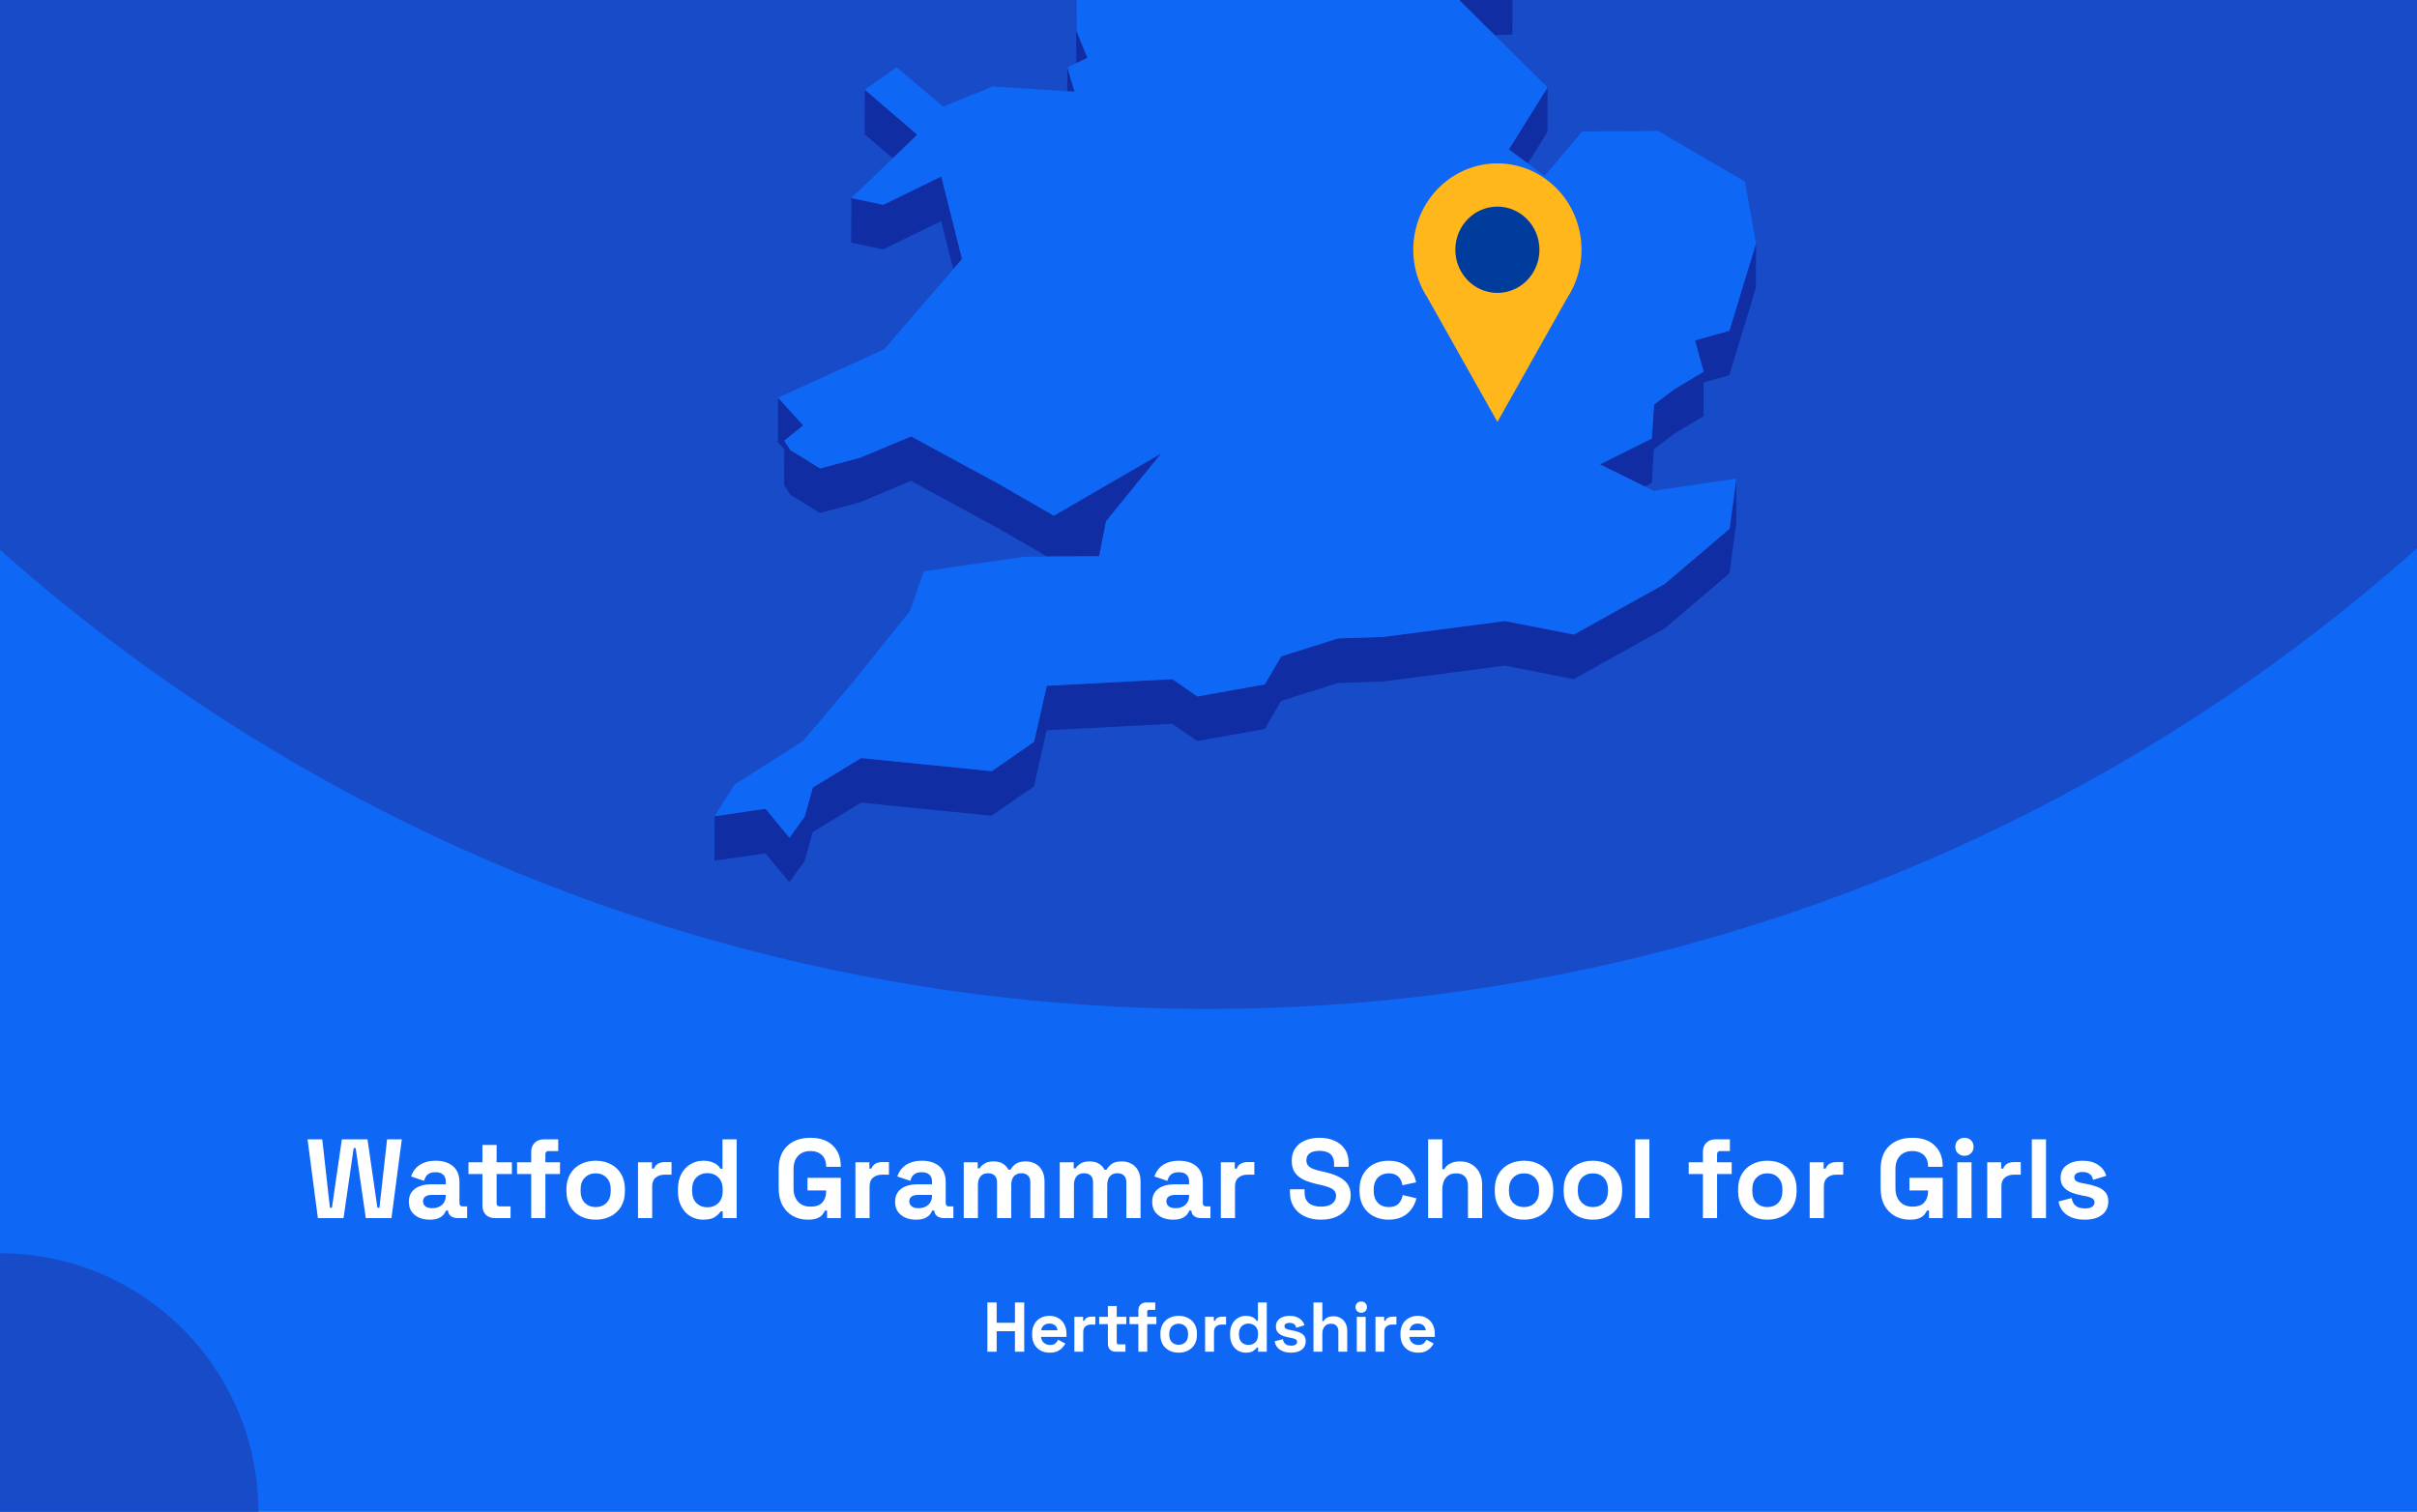
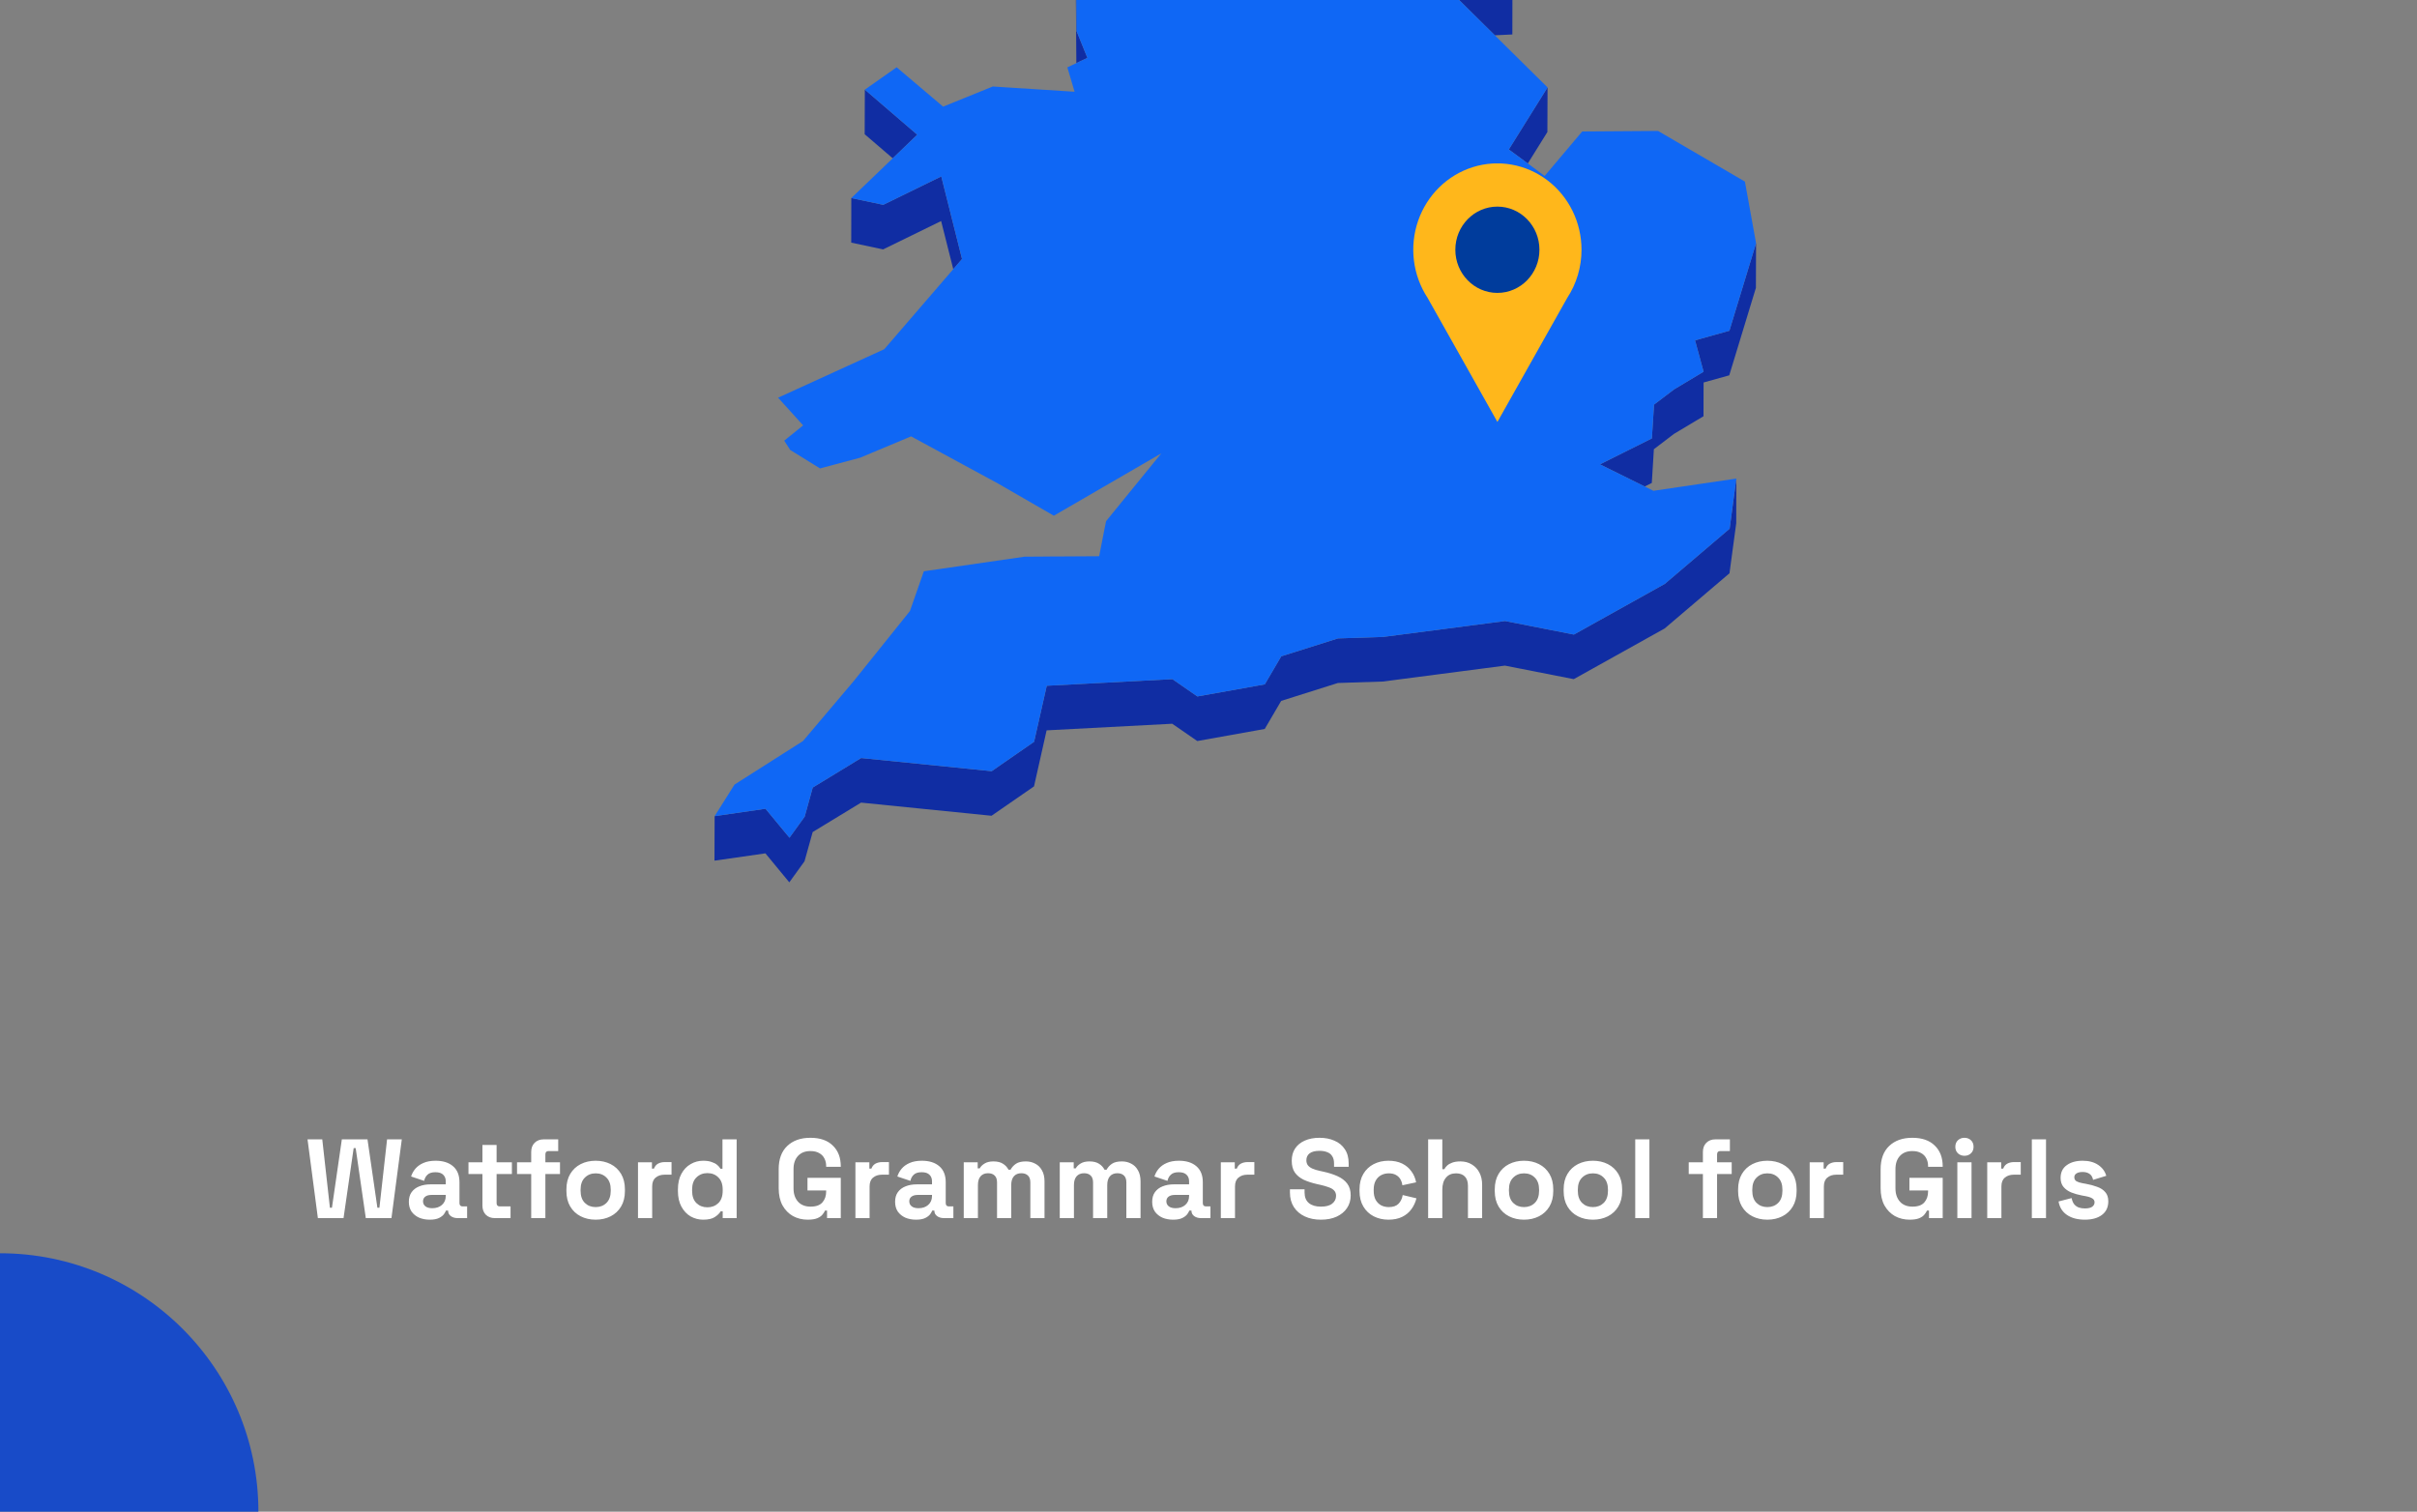
<svg xmlns="http://www.w3.org/2000/svg" fill="none" height="860" viewBox="0 0 1375 860" width="1375">
  <rect x="0" y="0" width="1375" height="860" fill="#808080" stroke="none" />
  <g clip-path="url(#clip0_1708_2121)">
-     <rect fill="#0F67F5" height="860" width="1375" />
-     <circle cx="687" cy="-460" fill="#184BC8" r="1034" />
    <g clip-path="url(#clip1_1708_2121)">
      <path d="M850.394 20.082L860.359 19.601L860.403 -5.766L844.231 -5.023L815.865 -14.076L844.188 13.959L850.394 20.082Z" fill="#102DA3" />
      <path d="M599.121 -53.7L588.893 -72.2L569.75 -107.846L569.662 -82.478L588.806 -46.833L599.077 -28.332L612.146 -25.533L612.058 -0.603L612.321 35.917L612.364 35.874L618.615 32.943L612.452 17.723L612.146 -25.97L626.132 -47.926L599.121 -53.7Z" fill="#102DA3" />
-       <path d="M611.314 52.185L607.206 38.32L607.162 51.923L611.314 52.185Z" fill="#102DA3" />
      <path d="M521.802 76.634L491.994 51.004L491.906 76.371L507.859 90.061L521.802 76.634Z" fill="#102DA3" />
      <path d="M869.145 92.992L880.291 75.104L880.378 49.736L858.35 85.032L869.145 92.992Z" fill="#102DA3" />
      <path d="M484.256 138.04L502.394 141.889L535.394 125.75L542.299 153.13L547.282 147.356L535.481 100.383L502.482 116.522L484.3 112.673L484.256 138.04Z" fill="#102DA3" />
      <path d="M983.833 188.163L964.296 193.63L969.147 211.475L952.363 221.534L940.956 230.194L939.732 249.439L910.186 264.178L935.667 276.774L939.688 274.762L940.868 255.562L952.276 246.858L969.103 236.799L969.147 217.598L983.745 213.531L998.912 163.758L998.999 138.391L983.833 188.163Z" fill="#102DA3" />
-       <path d="M449.51 281.366L466.425 291.863L489.328 285.74L518.218 273.581L567.651 300.435L595.712 316.618L599.47 316.574H603.273L625.302 316.443L628.099 302.141L629.235 296.499L660.661 257.923L599.514 293.394L567.739 275.068L518.306 248.257L489.371 260.373L466.512 266.496L449.554 255.999L446.145 250.707L456.897 242.003L442.648 226.258L442.561 251.581L446.145 255.561L446.101 276.074L449.51 281.366Z" fill="#102DA3" />
      <path d="M947.075 332.187L895.369 361.01L856.207 353.312L786.8 362.365L761.187 363.196L728.887 373.387L719.534 389.351L681.159 396.218L666.954 386.377L595.492 390.138L588.28 422.023L564.154 438.73L489.895 431.251L462.359 448.046L457.77 464.622L449.116 476.606L435.479 460.117L406.544 464.316L406.457 489.64L435.435 485.485L449.028 501.974L457.682 489.99L462.315 473.37L489.851 456.618L564.066 464.097L588.236 447.39L595.404 415.506L666.866 411.744L681.115 421.585L719.49 414.718L728.843 398.755L761.1 388.564L786.712 387.733L856.12 378.679L895.282 386.377L946.987 357.554L983.877 326.151L987.723 297.635L987.767 272.268L983.964 300.784L947.075 332.187Z" fill="#102DA3" />
      <path d="M939.733 249.439L940.957 230.195L952.365 221.535L969.148 211.475L964.297 193.631L983.834 188.164L999.001 138.391L992.663 103.314L943.23 74.492L900.091 74.798L878.718 100.121L869.146 92.992L858.35 85.032L880.378 49.736L850.395 20.083L844.189 13.96L815.866 -14.076L844.232 -5.022L860.404 -5.766L788.199 -113.49L750.305 -126.261L717.349 -218.108L715.12 -242.644L637.802 -305.057L623.772 -300.64L605.983 -295.041L596.76 -292.155L579.889 -298.015L606.026 -318.747L642.347 -333.53L627.093 -347.176L616.56 -356.535L672.593 -441.079L677.139 -466.271L694.534 -486.259L661.316 -515.869L570.317 -511.276L545.754 -498.855L519.879 -485.778L548.595 -528.334L545.972 -530.302L531.636 -540.842L595.231 -606.142L593.133 -618.082L597.766 -634.002L574.164 -633.827L499.511 -605.529L492.649 -623.374L478.619 -605.398L470.402 -626.523L458.951 -623.155L437.184 -549.459L452.832 -529.69L437.141 -529.602L421.144 -529.471L408.075 -467.146L421.013 -450.001L417.866 -428.745L414.588 -406.876L379.01 -387.457L382.594 -356.36L380.146 -351.462L369.307 -329.768L381.457 -325.176L446.45 -382.602L449.204 -373.986L446.407 -369.481L429.842 -342.627L419.221 -325.438L423.417 -303.614L421.406 -288.175L411.266 -208.792L422.717 -208.88L437.796 -271.248L445.183 -274.616L464.808 -262.151L494.092 -227.249L484.52 -213.21L467.386 -187.973L463.54 -158.801L450.69 -158.713L474.292 -119.132L481.329 -123.112L483.864 -144.368L511.662 -123.33L530.413 -140.038L568.788 -150.885L604.409 -164.355L584.173 -131.378L569.749 -107.847L588.893 -72.202L599.121 -53.701L626.132 -47.928L612.146 -25.972L612.451 17.721L618.614 32.942L612.364 35.872L612.32 35.916L607.207 38.321L611.315 52.186L607.163 51.923L564.767 49.212L536.532 60.671L510.089 38.278L491.994 51.005L521.802 76.635L507.859 90.062L484.301 112.674L502.483 116.523L535.483 100.384L547.284 147.357L542.301 153.13L503.052 198.661L442.648 226.258L456.896 242.004L446.144 250.707L449.554 256L466.512 266.496L489.371 260.373L518.306 248.258L567.739 275.069L599.514 293.395L660.661 257.924L629.235 296.5L628.099 302.142L625.301 316.444L603.273 316.575H599.47L595.711 316.619L582.862 316.706L525.561 325.016L517.65 347.628L485.569 387.604L456.809 421.587L417.866 446.342L406.545 464.318L435.48 460.12L449.117 476.608L457.771 464.624L462.36 448.048L489.896 431.253L564.155 438.732L588.281 422.025L595.493 390.141L666.955 386.379L681.16 396.22L719.535 389.353L728.888 373.389L761.188 363.199L786.801 362.368L856.208 353.314L895.37 361.012L947.076 332.189L983.965 300.786L987.768 272.27L940.607 279.224L935.669 276.775L910.187 264.178L939.733 249.439Z" fill="#0F67F5" />
    </g>
    <g clip-path="url(#clip2_1708_2121)">
      <path d="M899.699 142.106C899.707 134.429 897.961 126.856 894.601 119.996C891.241 113.137 886.36 107.181 880.35 102.608C874.34 98.034 867.369 94.971 859.996 93.663C852.623 92.355 845.054 92.84 837.897 95.077C830.739 97.315 824.193 101.243 818.783 106.547C813.374 111.851 809.251 118.383 806.747 125.618C804.244 132.853 803.428 140.589 804.366 148.206C805.304 155.823 807.969 163.109 812.148 169.477L832.008 204.76L851.856 240.056L871.716 204.76L891.551 169.527C896.878 161.428 899.716 151.877 899.699 142.106Z" fill="#FFB71B" />
      <path d="M851.843 166.638C865.055 166.638 875.765 155.648 875.765 142.091C875.765 128.535 865.055 117.545 851.843 117.545C838.632 117.545 827.922 128.535 827.922 142.091C827.922 155.648 838.632 166.638 851.843 166.638Z" fill="#003C9C" />
    </g>
    <circle cx="147" cy="147" fill="#184BC8" r="147" transform="matrix(-1 0 0 1 147 713)" />
    <path d="M180.839 693L174.951 648.2H183.335L187.687 687.112H188.839L194.471 648.2H209.063L214.695 687.112H215.847L220.199 648.2H228.583L222.695 693H208.103L202.343 653.192H201.191L195.431 693H180.839ZM244.492 693.896C242.231 693.896 240.204 693.512 238.412 692.744C236.62 691.933 235.191 690.781 234.124 689.288C233.1 687.752 232.588 685.896 232.588 683.72C232.588 681.544 233.1 679.731 234.124 678.28C235.191 676.787 236.642 675.677 238.476 674.952C240.354 674.184 242.487 673.8 244.876 673.8H253.58V672.008C253.58 670.515 253.111 669.299 252.172 668.36C251.234 667.379 249.74 666.888 247.692 666.888C245.687 666.888 244.194 667.357 243.212 668.296C242.231 669.192 241.591 670.365 241.292 671.816L233.868 669.32C234.38 667.699 235.191 666.227 236.3 664.904C237.452 663.539 238.967 662.451 240.844 661.64C242.764 660.787 245.09 660.36 247.82 660.36C252.002 660.36 255.308 661.405 257.74 663.496C260.172 665.587 261.388 668.616 261.388 672.584V684.424C261.388 685.704 261.986 686.344 263.18 686.344H265.74V693H260.364C258.786 693 257.484 692.616 256.46 691.848C255.436 691.08 254.924 690.056 254.924 688.776V688.712H253.708C253.538 689.224 253.154 689.907 252.556 690.76C251.959 691.571 251.02 692.296 249.74 692.936C248.46 693.576 246.711 693.896 244.492 693.896ZM245.9 687.368C248.162 687.368 249.996 686.749 251.404 685.512C252.855 684.232 253.58 682.547 253.58 680.456V679.816H245.452C243.959 679.816 242.786 680.136 241.932 680.776C241.079 681.416 240.652 682.312 240.652 683.464C240.652 684.616 241.1 685.555 241.996 686.28C242.892 687.005 244.194 687.368 245.9 687.368ZM281.484 693C279.393 693 277.686 692.36 276.364 691.08C275.084 689.757 274.444 688.008 274.444 685.832V667.912H266.508V661.256H274.444V651.4H282.508V661.256H291.212V667.912H282.508V684.424C282.508 685.704 283.105 686.344 284.3 686.344H290.444V693H281.484ZM302.197 693V667.912H294.133V661.256H302.197V655.368C302.197 653.192 302.837 651.464 304.117 650.184C305.439 648.861 307.146 648.2 309.237 648.2H317.557V654.856H312.053C310.858 654.856 310.261 655.496 310.261 656.776V661.256H318.581V667.912H310.261V693H302.197ZM338.865 693.896C335.708 693.896 332.871 693.256 330.353 691.976C327.836 690.696 325.852 688.84 324.401 686.408C322.951 683.976 322.225 681.053 322.225 677.64V676.616C322.225 673.203 322.951 670.28 324.401 667.848C325.852 665.416 327.836 663.56 330.353 662.28C332.871 661 335.708 660.36 338.865 660.36C342.023 660.36 344.86 661 347.377 662.28C349.895 663.56 351.879 665.416 353.329 667.848C354.78 670.28 355.505 673.203 355.505 676.616V677.64C355.505 681.053 354.78 683.976 353.329 686.408C351.879 688.84 349.895 690.696 347.377 691.976C344.86 693.256 342.023 693.896 338.865 693.896ZM338.865 686.728C341.34 686.728 343.388 685.939 345.009 684.36C346.631 682.739 347.441 680.435 347.441 677.448V676.808C347.441 673.821 346.631 671.539 345.009 669.96C343.431 668.339 341.383 667.528 338.865 667.528C336.391 667.528 334.343 668.339 332.721 669.96C331.1 671.539 330.289 673.821 330.289 676.808V677.448C330.289 680.435 331.1 682.739 332.721 684.36C334.343 685.939 336.391 686.728 338.865 686.728ZM362.949 693V661.256H370.885V664.84H372.037C372.506 663.56 373.274 662.621 374.341 662.024C375.45 661.427 376.73 661.128 378.181 661.128H382.021V668.296H378.053C376.005 668.296 374.319 668.851 372.997 669.96C371.674 671.027 371.013 672.691 371.013 674.952V693H362.949ZM399.999 693.896C397.481 693.896 395.113 693.277 392.895 692.04C390.719 690.76 388.969 688.904 387.647 686.472C386.324 684.04 385.663 681.096 385.663 677.64V676.616C385.663 673.16 386.324 670.216 387.647 667.784C388.969 665.352 390.719 663.517 392.895 662.28C395.071 661 397.439 660.36 399.999 660.36C401.919 660.36 403.519 660.595 404.799 661.064C406.121 661.491 407.188 662.045 407.999 662.728C408.809 663.411 409.428 664.136 409.855 664.904H411.007V648.2H419.071V693H411.135V689.16H409.983C409.257 690.355 408.127 691.443 406.591 692.424C405.097 693.405 402.9 693.896 399.999 693.896ZM402.431 686.856C404.905 686.856 406.975 686.067 408.639 684.488C410.303 682.867 411.135 680.52 411.135 677.448V676.808C411.135 673.736 410.303 671.411 408.639 669.832C407.017 668.211 404.948 667.4 402.431 667.4C399.956 667.4 397.887 668.211 396.223 669.832C394.559 671.411 393.727 673.736 393.727 676.808V677.448C393.727 680.52 394.559 682.867 396.223 684.488C397.887 686.067 399.956 686.856 402.431 686.856ZM459.493 693.896C456.421 693.896 453.627 693.213 451.109 691.848C448.635 690.44 446.651 688.413 445.157 685.768C443.707 683.08 442.981 679.816 442.981 675.976V665.224C442.981 659.464 444.603 655.048 447.845 651.976C451.088 648.861 455.483 647.304 461.029 647.304C466.533 647.304 470.779 648.776 473.765 651.72C476.795 654.621 478.309 658.568 478.309 663.56V663.816H469.989V663.304C469.989 661.725 469.648 660.296 468.965 659.016C468.325 657.736 467.344 656.733 466.021 656.008C464.699 655.24 463.035 654.856 461.029 654.856C458.043 654.856 455.696 655.773 453.989 657.608C452.283 659.443 451.429 661.939 451.429 665.096V676.104C451.429 679.219 452.283 681.736 453.989 683.656C455.696 685.533 458.085 686.472 461.157 686.472C464.229 686.472 466.469 685.661 467.877 684.04C469.285 682.419 469.989 680.371 469.989 677.896V677.256H459.365V670.088H478.309V693H470.501V688.712H469.349C469.051 689.437 468.56 690.205 467.877 691.016C467.237 691.827 466.256 692.509 464.933 693.064C463.611 693.619 461.797 693.896 459.493 693.896ZM486.636 693V661.256H494.572V664.84H495.724C496.194 663.56 496.962 662.621 498.028 662.024C499.138 661.427 500.418 661.128 501.868 661.128H505.708V668.296H501.74C499.692 668.296 498.007 668.851 496.684 669.96C495.362 671.027 494.7 672.691 494.7 674.952V693H486.636ZM521.117 693.896C518.856 693.896 516.829 693.512 515.037 692.744C513.245 691.933 511.816 690.781 510.749 689.288C509.725 687.752 509.213 685.896 509.213 683.72C509.213 681.544 509.725 679.731 510.749 678.28C511.816 676.787 513.267 675.677 515.101 674.952C516.979 674.184 519.112 673.8 521.501 673.8H530.205V672.008C530.205 670.515 529.736 669.299 528.797 668.36C527.859 667.379 526.365 666.888 524.317 666.888C522.312 666.888 520.819 667.357 519.837 668.296C518.856 669.192 518.216 670.365 517.917 671.816L510.493 669.32C511.005 667.699 511.816 666.227 512.925 664.904C514.077 663.539 515.592 662.451 517.469 661.64C519.389 660.787 521.715 660.36 524.445 660.36C528.627 660.36 531.933 661.405 534.365 663.496C536.797 665.587 538.013 668.616 538.013 672.584V684.424C538.013 685.704 538.611 686.344 539.805 686.344H542.365V693H536.989C535.411 693 534.109 692.616 533.085 691.848C532.061 691.08 531.549 690.056 531.549 688.776V688.712H530.333C530.163 689.224 529.779 689.907 529.181 690.76C528.584 691.571 527.645 692.296 526.365 692.936C525.085 693.576 523.336 693.896 521.117 693.896ZM522.525 687.368C524.787 687.368 526.621 686.749 528.029 685.512C529.48 684.232 530.205 682.547 530.205 680.456V679.816H522.077C520.584 679.816 519.411 680.136 518.557 680.776C517.704 681.416 517.277 682.312 517.277 683.464C517.277 684.616 517.725 685.555 518.621 686.28C519.517 687.005 520.819 687.368 522.525 687.368ZM548.261 693V661.256H556.197V664.712H557.349C557.904 663.645 558.821 662.728 560.101 661.96C561.381 661.149 563.067 660.744 565.157 660.744C567.419 660.744 569.232 661.192 570.597 662.088C571.963 662.941 573.008 664.072 573.733 665.48H574.885C575.611 664.115 576.635 662.984 577.957 662.088C579.28 661.192 581.157 660.744 583.589 660.744C585.552 660.744 587.323 661.171 588.901 662.024C590.523 662.835 591.803 664.093 592.741 665.8C593.723 667.464 594.213 669.576 594.213 672.136V693H586.149V672.712C586.149 670.963 585.701 669.661 584.805 668.808C583.909 667.912 582.651 667.464 581.029 667.464C579.195 667.464 577.765 668.061 576.741 669.256C575.76 670.408 575.269 672.072 575.269 674.248V693H567.205V672.712C567.205 670.963 566.757 669.661 565.861 668.808C564.965 667.912 563.707 667.464 562.085 667.464C560.251 667.464 558.821 668.061 557.797 669.256C556.816 670.408 556.325 672.072 556.325 674.248V693H548.261ZM602.886 693V661.256H610.822V664.712H611.974C612.529 663.645 613.446 662.728 614.726 661.96C616.006 661.149 617.692 660.744 619.782 660.744C622.044 660.744 623.857 661.192 625.222 662.088C626.588 662.941 627.633 664.072 628.358 665.48H629.51C630.236 664.115 631.26 662.984 632.582 662.088C633.905 661.192 635.782 660.744 638.214 660.744C640.177 660.744 641.948 661.171 643.526 662.024C645.148 662.835 646.428 664.093 647.366 665.8C648.348 667.464 648.838 669.576 648.838 672.136V693H640.774V672.712C640.774 670.963 640.326 669.661 639.43 668.808C638.534 667.912 637.276 667.464 635.654 667.464C633.82 667.464 632.39 668.061 631.366 669.256C630.385 670.408 629.894 672.072 629.894 674.248V693H621.83V672.712C621.83 670.963 621.382 669.661 620.486 668.808C619.59 667.912 618.332 667.464 616.71 667.464C614.876 667.464 613.446 668.061 612.422 669.256C611.441 670.408 610.95 672.072 610.95 674.248V693H602.886ZM667.367 693.896C665.106 693.896 663.079 693.512 661.287 692.744C659.495 691.933 658.066 690.781 656.999 689.288C655.975 687.752 655.463 685.896 655.463 683.72C655.463 681.544 655.975 679.731 656.999 678.28C658.066 676.787 659.517 675.677 661.351 674.952C663.229 674.184 665.362 673.8 667.751 673.8H676.455V672.008C676.455 670.515 675.986 669.299 675.047 668.36C674.109 667.379 672.615 666.888 670.567 666.888C668.562 666.888 667.069 667.357 666.087 668.296C665.106 669.192 664.466 670.365 664.167 671.816L656.743 669.32C657.255 667.699 658.066 666.227 659.175 664.904C660.327 663.539 661.842 662.451 663.719 661.64C665.639 660.787 667.965 660.36 670.695 660.36C674.877 660.36 678.183 661.405 680.615 663.496C683.047 665.587 684.263 668.616 684.263 672.584V684.424C684.263 685.704 684.861 686.344 686.055 686.344H688.615V693H683.239C681.661 693 680.359 692.616 679.335 691.848C678.311 691.08 677.799 690.056 677.799 688.776V688.712H676.583C676.413 689.224 676.029 689.907 675.431 690.76C674.834 691.571 673.895 692.296 672.615 692.936C671.335 693.576 669.586 693.896 667.367 693.896ZM668.775 687.368C671.037 687.368 672.871 686.749 674.279 685.512C675.73 684.232 676.455 682.547 676.455 680.456V679.816H668.327C666.834 679.816 665.661 680.136 664.807 680.776C663.954 681.416 663.527 682.312 663.527 683.464C663.527 684.616 663.975 685.555 664.871 686.28C665.767 687.005 667.069 687.368 668.775 687.368ZM694.511 693V661.256H702.447V664.84H703.599C704.069 663.56 704.837 662.621 705.903 662.024C707.013 661.427 708.293 661.128 709.743 661.128H713.583V668.296H709.615C707.567 668.296 705.882 668.851 704.559 669.96C703.237 671.027 702.575 672.691 702.575 674.952V693H694.511ZM751.432 693.896C747.976 693.896 744.926 693.277 742.28 692.04C739.635 690.803 737.566 689.032 736.072 686.728C734.579 684.424 733.832 681.651 733.832 678.408V676.616H742.152V678.408C742.152 681.096 742.984 683.123 744.648 684.488C746.312 685.811 748.574 686.472 751.432 686.472C754.334 686.472 756.488 685.896 757.896 684.744C759.347 683.592 760.072 682.12 760.072 680.328C760.072 679.091 759.71 678.088 758.984 677.32C758.302 676.552 757.278 675.933 755.912 675.464C754.59 674.952 752.968 674.483 751.048 674.056L749.576 673.736C746.504 673.053 743.859 672.2 741.64 671.176C739.464 670.109 737.779 668.723 736.584 667.016C735.432 665.309 734.856 663.091 734.856 660.36C734.856 657.629 735.496 655.304 736.776 653.384C738.099 651.421 739.934 649.928 742.28 648.904C744.67 647.837 747.464 647.304 750.664 647.304C753.864 647.304 756.702 647.859 759.176 648.968C761.694 650.035 763.656 651.656 765.064 653.832C766.515 655.965 767.24 658.653 767.24 661.896V663.816H758.92V661.896C758.92 660.189 758.579 658.824 757.896 657.8C757.256 656.733 756.318 655.965 755.08 655.496C753.843 654.984 752.371 654.728 750.664 654.728C748.104 654.728 746.206 655.219 744.968 656.2C743.774 657.139 743.176 658.44 743.176 660.104C743.176 661.213 743.454 662.152 744.008 662.92C744.606 663.688 745.48 664.328 746.632 664.84C747.784 665.352 749.256 665.8 751.048 666.184L752.52 666.504C755.72 667.187 758.494 668.061 760.84 669.128C763.23 670.195 765.086 671.603 766.408 673.352C767.731 675.101 768.392 677.341 768.392 680.072C768.392 682.803 767.688 685.213 766.28 687.304C764.915 689.352 762.952 690.973 760.392 692.168C757.875 693.32 754.888 693.896 751.432 693.896ZM789.861 693.896C786.789 693.896 783.994 693.256 781.477 691.976C779.002 690.696 777.039 688.84 775.589 686.408C774.138 683.976 773.413 681.032 773.413 677.576V676.68C773.413 673.224 774.138 670.28 775.589 667.848C777.039 665.416 779.002 663.56 781.477 662.28C783.994 661 786.789 660.36 789.861 660.36C792.89 660.36 795.493 660.893 797.669 661.96C799.845 663.027 801.594 664.499 802.917 666.376C804.282 668.211 805.178 670.301 805.605 672.648L797.797 674.312C797.626 673.032 797.242 671.88 796.645 670.856C796.047 669.832 795.194 669.021 794.085 668.424C793.018 667.827 791.674 667.528 790.053 667.528C788.431 667.528 786.959 667.891 785.637 668.616C784.357 669.299 783.333 670.344 782.565 671.752C781.839 673.117 781.477 674.803 781.477 676.808V677.448C781.477 679.453 781.839 681.16 782.565 682.568C783.333 683.933 784.357 684.979 785.637 685.704C786.959 686.387 788.431 686.728 790.053 686.728C792.485 686.728 794.319 686.109 795.557 684.872C796.837 683.592 797.647 681.928 797.989 679.88L805.797 681.736C805.242 683.997 804.282 686.067 802.917 687.944C801.594 689.779 799.845 691.229 797.669 692.296C795.493 693.363 792.89 693.896 789.861 693.896ZM812.449 693V648.2H820.513V665.16H821.665C822.006 664.477 822.539 663.795 823.265 663.112C823.99 662.429 824.95 661.875 826.145 661.448C827.382 660.979 828.939 660.744 830.817 660.744C833.291 660.744 835.446 661.32 837.281 662.472C839.158 663.581 840.609 665.139 841.633 667.144C842.657 669.107 843.169 671.411 843.169 674.056V693H835.105V674.696C835.105 672.307 834.507 670.515 833.313 669.32C832.161 668.125 830.497 667.528 828.321 667.528C825.846 667.528 823.926 668.36 822.561 670.024C821.195 671.645 820.513 673.928 820.513 676.872V693H812.449ZM866.99 693.896C863.833 693.896 860.996 693.256 858.478 691.976C855.961 690.696 853.977 688.84 852.526 686.408C851.076 683.976 850.35 681.053 850.35 677.64V676.616C850.35 673.203 851.076 670.28 852.526 667.848C853.977 665.416 855.961 663.56 858.478 662.28C860.996 661 863.833 660.36 866.99 660.36C870.148 660.36 872.985 661 875.502 662.28C878.02 663.56 880.004 665.416 881.454 667.848C882.905 670.28 883.63 673.203 883.63 676.616V677.64C883.63 681.053 882.905 683.976 881.454 686.408C880.004 688.84 878.02 690.696 875.502 691.976C872.985 693.256 870.148 693.896 866.99 693.896ZM866.99 686.728C869.465 686.728 871.513 685.939 873.134 684.36C874.756 682.739 875.566 680.435 875.566 677.448V676.808C875.566 673.821 874.756 671.539 873.134 669.96C871.556 668.339 869.508 667.528 866.99 667.528C864.516 667.528 862.468 668.339 860.846 669.96C859.225 671.539 858.414 673.821 858.414 676.808V677.448C858.414 680.435 859.225 682.739 860.846 684.36C862.468 685.939 864.516 686.728 866.99 686.728ZM906.178 693.896C903.02 693.896 900.183 693.256 897.666 691.976C895.148 690.696 893.164 688.84 891.714 686.408C890.263 683.976 889.538 681.053 889.538 677.64V676.616C889.538 673.203 890.263 670.28 891.714 667.848C893.164 665.416 895.148 663.56 897.666 662.28C900.183 661 903.02 660.36 906.178 660.36C909.335 660.36 912.172 661 914.69 662.28C917.207 663.56 919.191 665.416 920.642 667.848C922.092 670.28 922.818 673.203 922.818 676.616V677.64C922.818 681.053 922.092 683.976 920.642 686.408C919.191 688.84 917.207 690.696 914.69 691.976C912.172 693.256 909.335 693.896 906.178 693.896ZM906.178 686.728C908.652 686.728 910.7 685.939 912.322 684.36C913.943 682.739 914.754 680.435 914.754 677.448V676.808C914.754 673.821 913.943 671.539 912.322 669.96C910.743 668.339 908.695 667.528 906.178 667.528C903.703 667.528 901.655 668.339 900.034 669.96C898.412 671.539 897.602 673.821 897.602 676.808V677.448C897.602 680.435 898.412 682.739 900.034 684.36C901.655 685.939 903.703 686.728 906.178 686.728ZM930.261 693V648.2H938.325V693H930.261ZM968.759 693V667.912H960.695V661.256H968.759V655.368C968.759 653.192 969.399 651.464 970.679 650.184C972.002 648.861 973.709 648.2 975.799 648.2H984.119V654.856H978.615C977.421 654.856 976.823 655.496 976.823 656.776V661.256H985.143V667.912H976.823V693H968.759ZM1005.43 693.896C1002.27 693.896 999.433 693.256 996.916 691.976C994.398 690.696 992.414 688.84 990.964 686.408C989.513 683.976 988.788 681.053 988.788 677.64V676.616C988.788 673.203 989.513 670.28 990.964 667.848C992.414 665.416 994.398 663.56 996.916 662.28C999.433 661 1002.27 660.36 1005.43 660.36C1008.59 660.36 1011.42 661 1013.94 662.28C1016.46 663.56 1018.44 665.416 1019.89 667.848C1021.34 670.28 1022.07 673.203 1022.07 676.616V677.64C1022.07 681.053 1021.34 683.976 1019.89 686.408C1018.44 688.84 1016.46 690.696 1013.94 691.976C1011.42 693.256 1008.59 693.896 1005.43 693.896ZM1005.43 686.728C1007.9 686.728 1009.95 685.939 1011.57 684.36C1013.19 682.739 1014 680.435 1014 677.448V676.808C1014 673.821 1013.19 671.539 1011.57 669.96C1009.99 668.339 1007.95 667.528 1005.43 667.528C1002.95 667.528 1000.91 668.339 999.284 669.96C997.662 671.539 996.852 673.821 996.852 676.808V677.448C996.852 680.435 997.662 682.739 999.284 684.36C1000.91 685.939 1002.95 686.728 1005.43 686.728ZM1029.51 693V661.256H1037.45V664.84H1038.6C1039.07 663.56 1039.84 662.621 1040.9 662.024C1042.01 661.427 1043.29 661.128 1044.74 661.128H1048.58V668.296H1044.62C1042.57 668.296 1040.88 668.851 1039.56 669.96C1038.24 671.027 1037.58 672.691 1037.58 674.952V693H1029.51ZM1086.37 693.896C1083.3 693.896 1080.5 693.213 1077.98 691.848C1075.51 690.44 1073.53 688.413 1072.03 685.768C1070.58 683.08 1069.86 679.816 1069.86 675.976V665.224C1069.86 659.464 1071.48 655.048 1074.72 651.976C1077.96 648.861 1082.36 647.304 1087.9 647.304C1093.41 647.304 1097.65 648.776 1100.64 651.72C1103.67 654.621 1105.18 658.568 1105.18 663.56V663.816H1096.86V663.304C1096.86 661.725 1096.52 660.296 1095.84 659.016C1095.2 657.736 1094.22 656.733 1092.9 656.008C1091.57 655.24 1089.91 654.856 1087.9 654.856C1084.92 654.856 1082.57 655.773 1080.86 657.608C1079.16 659.443 1078.3 661.939 1078.3 665.096V676.104C1078.3 679.219 1079.16 681.736 1080.86 683.656C1082.57 685.533 1084.96 686.472 1088.03 686.472C1091.1 686.472 1093.34 685.661 1094.75 684.04C1096.16 682.419 1096.86 680.371 1096.86 677.896V677.256H1086.24V670.088H1105.18V693H1097.38V688.712H1096.22C1095.93 689.437 1095.43 690.205 1094.75 691.016C1094.11 691.827 1093.13 692.509 1091.81 693.064C1090.49 693.619 1088.67 693.896 1086.37 693.896ZM1113.51 693V661.256H1121.58V693H1113.51ZM1117.54 657.544C1116.09 657.544 1114.86 657.075 1113.83 656.136C1112.85 655.197 1112.36 653.96 1112.36 652.424C1112.36 650.888 1112.85 649.651 1113.83 648.712C1114.86 647.773 1116.09 647.304 1117.54 647.304C1119.04 647.304 1120.27 647.773 1121.26 648.712C1122.24 649.651 1122.73 650.888 1122.73 652.424C1122.73 653.96 1122.24 655.197 1121.26 656.136C1120.27 657.075 1119.04 657.544 1117.54 657.544ZM1130.51 693V661.256H1138.45V664.84H1139.6C1140.07 663.56 1140.84 662.621 1141.9 662.024C1143.01 661.427 1144.29 661.128 1145.74 661.128H1149.58V668.296H1145.62C1143.57 668.296 1141.88 668.851 1140.56 669.96C1139.24 671.027 1138.58 672.691 1138.58 674.952V693H1130.51ZM1155.89 693V648.2H1163.95V693H1155.89ZM1186.07 693.896C1181.93 693.896 1178.54 693 1175.89 691.208C1173.25 689.416 1171.65 686.856 1171.09 683.528L1178.52 681.608C1178.82 683.101 1179.31 684.275 1179.99 685.128C1180.72 685.981 1181.59 686.6 1182.61 686.984C1183.68 687.325 1184.83 687.496 1186.07 687.496C1187.95 687.496 1189.33 687.176 1190.23 686.536C1191.13 685.853 1191.57 685.021 1191.57 684.04C1191.57 683.059 1191.15 682.312 1190.29 681.8C1189.44 681.245 1188.08 680.797 1186.2 680.456L1184.41 680.136C1182.19 679.709 1180.16 679.133 1178.33 678.408C1176.49 677.64 1175.02 676.595 1173.91 675.272C1172.8 673.949 1172.25 672.243 1172.25 670.152C1172.25 666.995 1173.4 664.584 1175.7 662.92C1178.01 661.213 1181.04 660.36 1184.79 660.36C1188.33 660.36 1191.28 661.149 1193.62 662.728C1195.97 664.307 1197.5 666.376 1198.23 668.936L1190.74 671.24C1190.4 669.619 1189.7 668.467 1188.63 667.784C1187.61 667.101 1186.33 666.76 1184.79 666.76C1183.25 666.76 1182.08 667.037 1181.27 667.592C1180.46 668.104 1180.05 668.829 1180.05 669.768C1180.05 670.792 1180.48 671.56 1181.33 672.072C1182.19 672.541 1183.34 672.904 1184.79 673.16L1186.58 673.48C1188.97 673.907 1191.13 674.483 1193.05 675.208C1195.01 675.891 1196.54 676.893 1197.65 678.216C1198.81 679.496 1199.38 681.245 1199.38 683.464C1199.38 686.792 1198.17 689.373 1195.73 691.208C1193.34 693 1190.12 693.896 1186.07 693.896Z" fill="white" />
-     <path d="M561.706 769V741H566.986V752.56H577.386V741H582.666V769H577.386V757.36H566.986V769H561.706ZM597.156 769.56C595.183 769.56 593.436 769.147 591.916 768.32C590.423 767.467 589.25 766.28 588.396 764.76C587.57 763.213 587.156 761.4 587.156 759.32V758.84C587.156 756.76 587.57 754.96 588.396 753.44C589.223 751.893 590.383 750.707 591.876 749.88C593.37 749.027 595.103 748.6 597.076 748.6C599.023 748.6 600.716 749.04 602.156 749.92C603.596 750.773 604.716 751.973 605.516 753.52C606.316 755.04 606.716 756.813 606.716 758.84V760.56H592.276C592.33 761.92 592.836 763.027 593.796 763.88C594.756 764.733 595.93 765.16 597.316 765.16C598.73 765.16 599.77 764.853 600.436 764.24C601.103 763.627 601.61 762.947 601.956 762.2L606.076 764.36C605.703 765.053 605.156 765.813 604.436 766.64C603.743 767.44 602.81 768.133 601.636 768.72C600.463 769.28 598.97 769.56 597.156 769.56ZM592.316 756.8H601.596C601.49 755.653 601.023 754.733 600.196 754.04C599.396 753.347 598.343 753 597.036 753C595.676 753 594.596 753.347 593.796 754.04C592.996 754.733 592.503 755.653 592.316 756.8ZM611.202 769V749.16H616.162V751.4H616.882C617.176 750.6 617.656 750.013 618.322 749.64C619.016 749.267 619.816 749.08 620.722 749.08H623.122V753.56H620.642C619.362 753.56 618.309 753.907 617.482 754.6C616.656 755.267 616.242 756.307 616.242 757.72V769H611.202ZM634.662 769C633.355 769 632.288 768.6 631.462 767.8C630.662 766.973 630.262 765.88 630.262 764.52V753.32H625.302V749.16H630.262V743H635.302V749.16H640.742V753.32H635.302V763.64C635.302 764.44 635.675 764.84 636.422 764.84H640.262V769H634.662ZM647.607 769V753.32H642.567V749.16H647.607V745.48C647.607 744.12 648.007 743.04 648.807 742.24C649.634 741.413 650.701 741 652.007 741H657.207V745.16H653.767C653.021 745.16 652.647 745.56 652.647 746.36V749.16H657.847V753.32H652.647V769H647.607ZM670.525 769.56C668.552 769.56 666.778 769.16 665.205 768.36C663.632 767.56 662.392 766.4 661.485 764.88C660.578 763.36 660.125 761.533 660.125 759.4V758.76C660.125 756.627 660.578 754.8 661.485 753.28C662.392 751.76 663.632 750.6 665.205 749.8C666.778 749 668.552 748.6 670.525 748.6C672.498 748.6 674.272 749 675.845 749.8C677.418 750.6 678.658 751.76 679.565 753.28C680.472 754.8 680.925 756.627 680.925 758.76V759.4C680.925 761.533 680.472 763.36 679.565 764.88C678.658 766.4 677.418 767.56 675.845 768.36C674.272 769.16 672.498 769.56 670.525 769.56ZM670.525 765.08C672.072 765.08 673.352 764.587 674.365 763.6C675.378 762.587 675.885 761.147 675.885 759.28V758.88C675.885 757.013 675.378 755.587 674.365 754.6C673.378 753.587 672.098 753.08 670.525 753.08C668.978 753.08 667.698 753.587 666.685 754.6C665.672 755.587 665.165 757.013 665.165 758.88V759.28C665.165 761.147 665.672 762.587 666.685 763.6C667.698 764.587 668.978 765.08 670.525 765.08ZM685.577 769V749.16H690.537V751.4H691.257C691.551 750.6 692.031 750.013 692.697 749.64C693.391 749.267 694.191 749.08 695.097 749.08H697.497V753.56H695.017C693.737 753.56 692.684 753.907 691.857 754.6C691.031 755.267 690.617 756.307 690.617 757.72V769H685.577ZM708.734 769.56C707.16 769.56 705.68 769.173 704.294 768.4C702.934 767.6 701.84 766.44 701.014 764.92C700.187 763.4 699.774 761.56 699.774 759.4V758.76C699.774 756.6 700.187 754.76 701.014 753.24C701.84 751.72 702.934 750.573 704.294 749.8C705.654 749 707.134 748.6 708.734 748.6C709.934 748.6 710.934 748.747 711.734 749.04C712.56 749.307 713.227 749.653 713.734 750.08C714.24 750.507 714.627 750.96 714.894 751.44H715.614V741H720.654V769H715.694V766.6H714.974C714.52 767.347 713.814 768.027 712.854 768.64C711.92 769.253 710.547 769.56 708.734 769.56ZM710.254 765.16C711.8 765.16 713.094 764.667 714.134 763.68C715.174 762.667 715.694 761.2 715.694 759.28V758.88C715.694 756.96 715.174 755.507 714.134 754.52C713.12 753.507 711.827 753 710.254 753C708.707 753 707.414 753.507 706.374 754.52C705.334 755.507 704.814 756.96 704.814 758.88V759.28C704.814 761.2 705.334 762.667 706.374 763.68C707.414 764.667 708.707 765.16 710.254 765.16ZM734.481 769.56C731.895 769.56 729.775 769 728.121 767.88C726.468 766.76 725.468 765.16 725.121 763.08L729.761 761.88C729.948 762.813 730.255 763.547 730.681 764.08C731.135 764.613 731.681 765 732.321 765.24C732.988 765.453 733.708 765.56 734.481 765.56C735.655 765.56 736.521 765.36 737.081 764.96C737.641 764.533 737.921 764.013 737.921 763.4C737.921 762.787 737.655 762.32 737.121 762C736.588 761.653 735.735 761.373 734.561 761.16L733.441 760.96C732.055 760.693 730.788 760.333 729.641 759.88C728.495 759.4 727.575 758.747 726.881 757.92C726.188 757.093 725.841 756.027 725.841 754.72C725.841 752.747 726.561 751.24 728.001 750.2C729.441 749.133 731.335 748.6 733.681 748.6C735.895 748.6 737.735 749.093 739.201 750.08C740.668 751.067 741.628 752.36 742.081 753.96L737.401 755.4C737.188 754.387 736.748 753.667 736.081 753.24C735.441 752.813 734.641 752.6 733.681 752.6C732.721 752.6 731.988 752.773 731.481 753.12C730.975 753.44 730.721 753.893 730.721 754.48C730.721 755.12 730.988 755.6 731.521 755.92C732.055 756.213 732.775 756.44 733.681 756.6L734.801 756.8C736.295 757.067 737.641 757.427 738.841 757.88C740.068 758.307 741.028 758.933 741.721 759.76C742.441 760.56 742.801 761.653 742.801 763.04C742.801 765.12 742.041 766.733 740.521 767.88C739.028 769 737.015 769.56 734.481 769.56ZM747.218 769V741H752.258V751.6H752.978C753.191 751.173 753.525 750.747 753.978 750.32C754.431 749.893 755.031 749.547 755.778 749.28C756.551 748.987 757.525 748.84 758.698 748.84C760.245 748.84 761.591 749.2 762.738 749.92C763.911 750.613 764.818 751.587 765.458 752.84C766.098 754.067 766.418 755.507 766.418 757.16V769H761.378V757.56C761.378 756.067 761.005 754.947 760.258 754.2C759.538 753.453 758.498 753.08 757.138 753.08C755.591 753.08 754.391 753.6 753.538 754.64C752.685 755.653 752.258 757.08 752.258 758.92V769H747.218ZM771.866 769V749.16H776.906V769H771.866ZM774.386 746.84C773.48 746.84 772.706 746.547 772.066 745.96C771.453 745.373 771.146 744.6 771.146 743.64C771.146 742.68 771.453 741.907 772.066 741.32C772.706 740.733 773.48 740.44 774.386 740.44C775.32 740.44 776.093 740.733 776.706 741.32C777.32 741.907 777.626 742.68 777.626 743.64C777.626 744.6 777.32 745.373 776.706 745.96C776.093 746.547 775.32 746.84 774.386 746.84ZM782.491 769V749.16H787.451V751.4H788.171C788.465 750.6 788.945 750.013 789.611 749.64C790.305 749.267 791.105 749.08 792.011 749.08H794.411V753.56H791.931C790.651 753.56 789.598 753.907 788.771 754.6C787.945 755.267 787.531 756.307 787.531 757.72V769H782.491ZM806.688 769.56C804.714 769.56 802.968 769.147 801.448 768.32C799.954 767.467 798.781 766.28 797.928 764.76C797.101 763.213 796.688 761.4 796.688 759.32V758.84C796.688 756.76 797.101 754.96 797.928 753.44C798.754 751.893 799.914 750.707 801.408 749.88C802.901 749.027 804.634 748.6 806.608 748.6C808.554 748.6 810.248 749.04 811.688 749.92C813.128 750.773 814.248 751.973 815.048 753.52C815.848 755.04 816.248 756.813 816.248 758.84V760.56H801.808C801.861 761.92 802.368 763.027 803.328 763.88C804.288 764.733 805.461 765.16 806.848 765.16C808.261 765.16 809.301 764.853 809.968 764.24C810.634 763.627 811.141 762.947 811.488 762.2L815.608 764.36C815.234 765.053 814.688 765.813 813.968 766.64C813.274 767.44 812.341 768.133 811.168 768.72C809.994 769.28 808.501 769.56 806.688 769.56ZM801.848 756.8H811.128C811.021 755.653 810.554 754.733 809.728 754.04C808.928 753.347 807.874 753 806.568 753C805.208 753 804.128 753.347 803.328 754.04C802.528 754.733 802.034 755.653 801.848 756.8Z" fill="white" />
  </g>
  <defs>
    <clipPath id="clip0_1708_2121">
      <rect fill="white" height="860" width="1375" />
    </clipPath>
    <clipPath id="clip1_1708_2121">
      <rect fill="white" height="1135.98" transform="translate(240.5 -634)" width="758.5" />
    </clipPath>
    <clipPath id="clip2_1708_2121">
      <rect fill="white" height="147.092" transform="translate(804 93)" width="95.699" />
    </clipPath>
  </defs>
</svg>